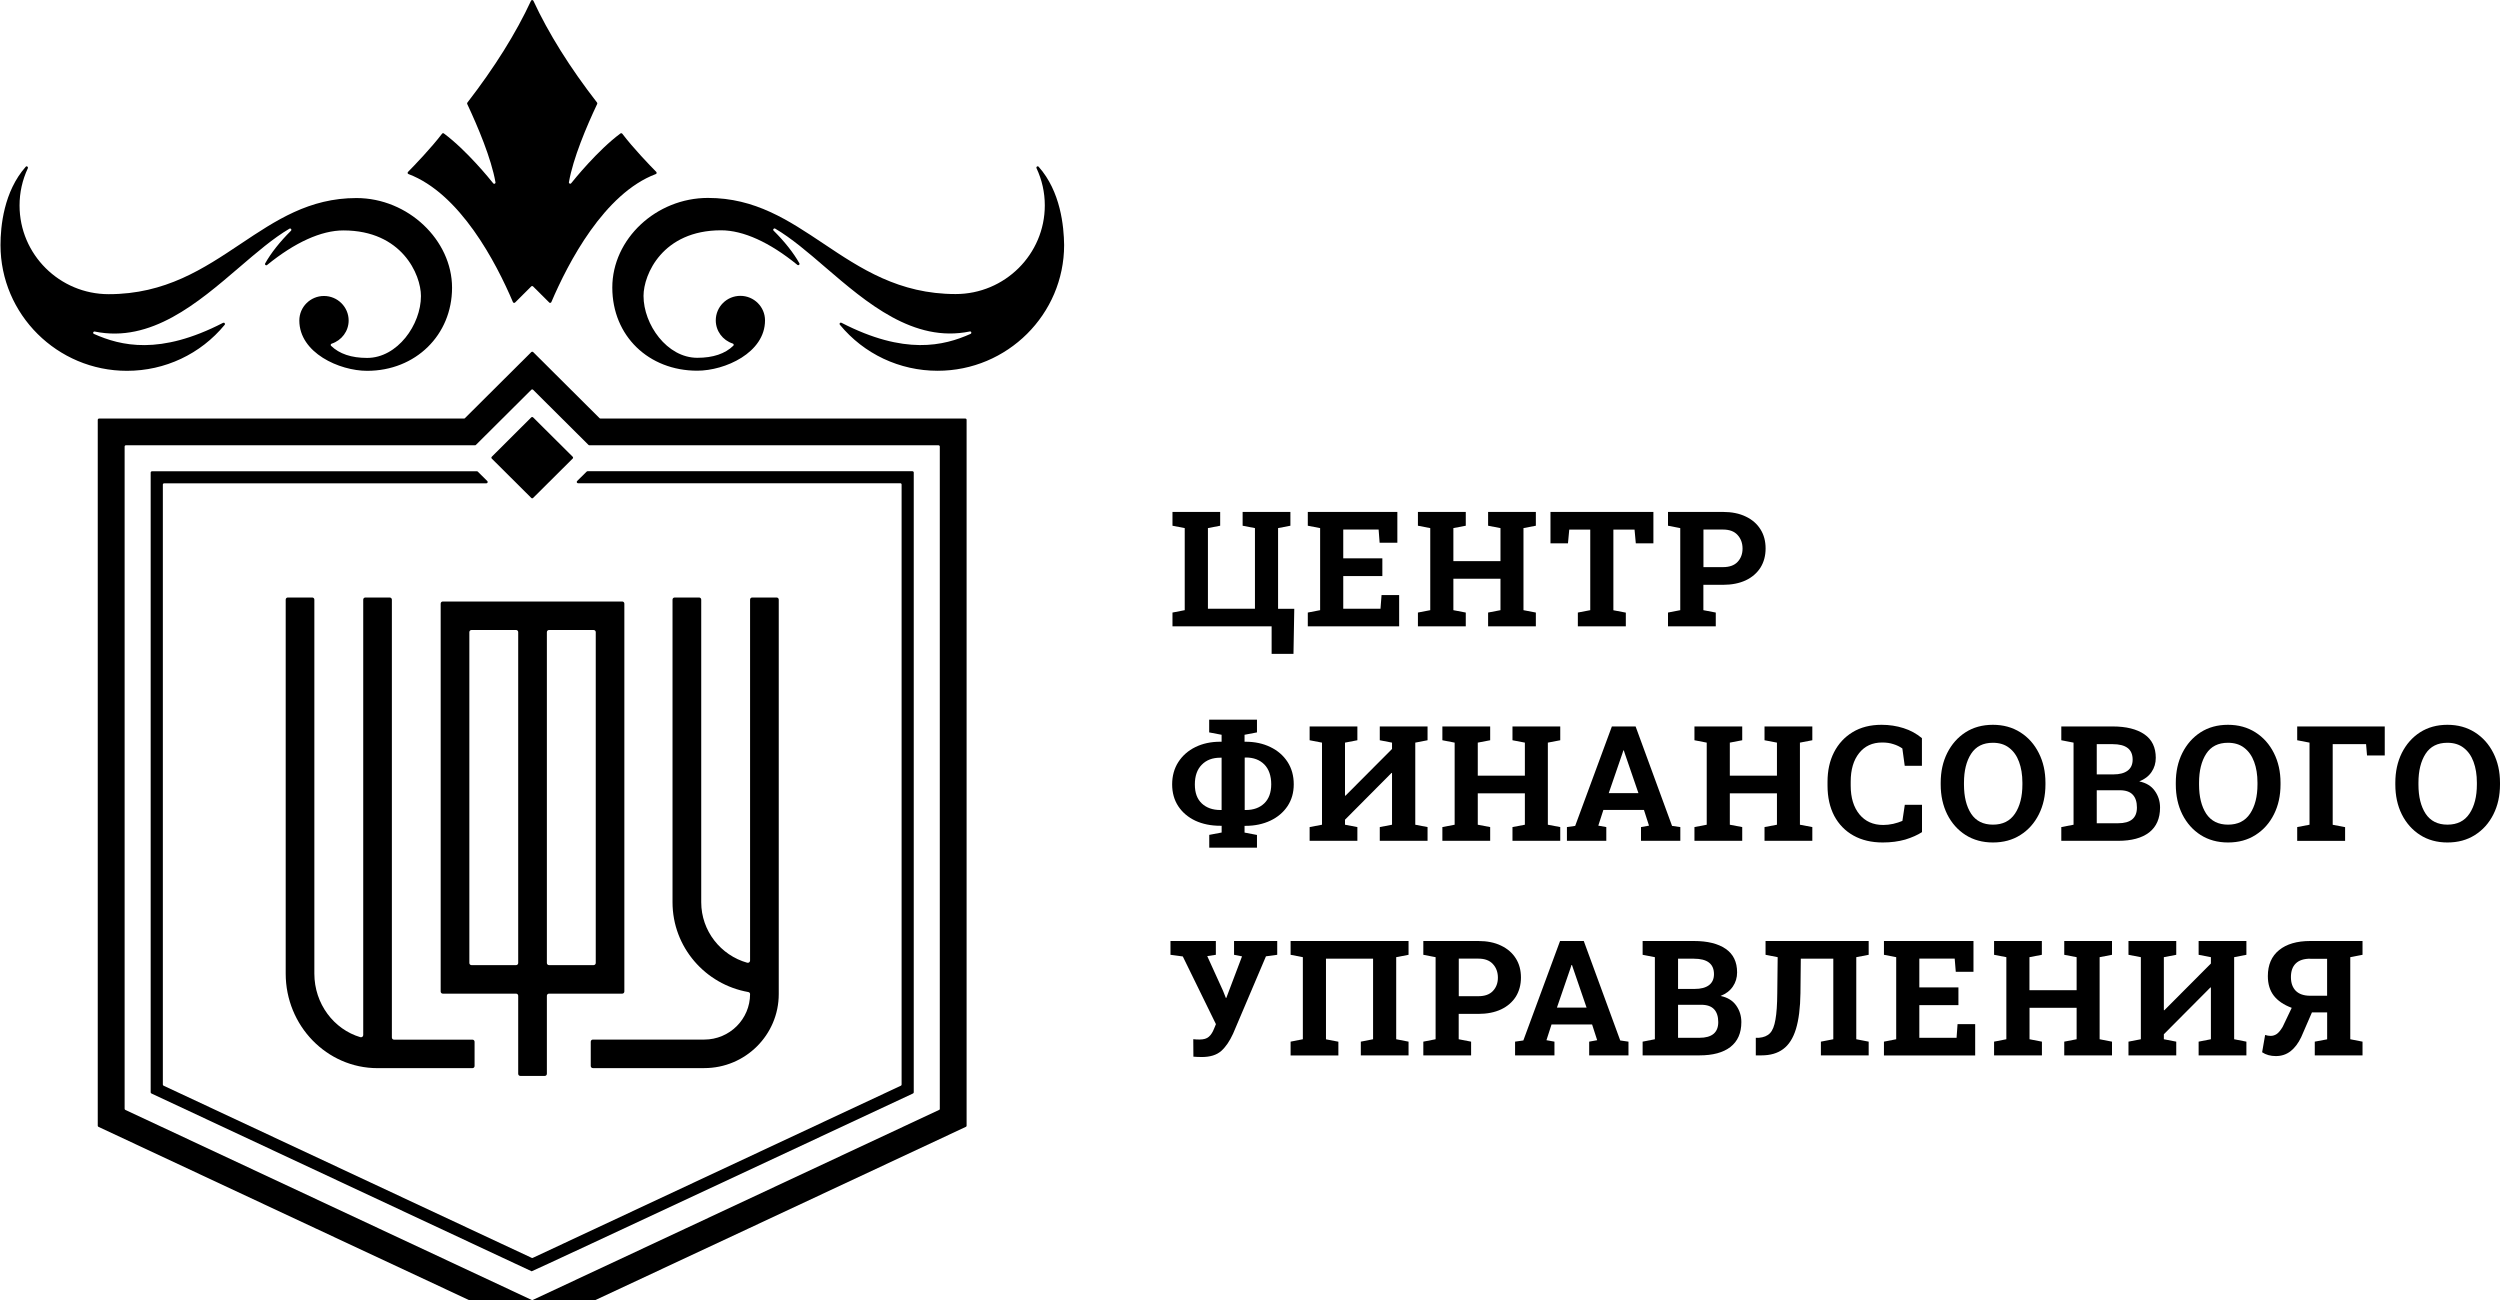
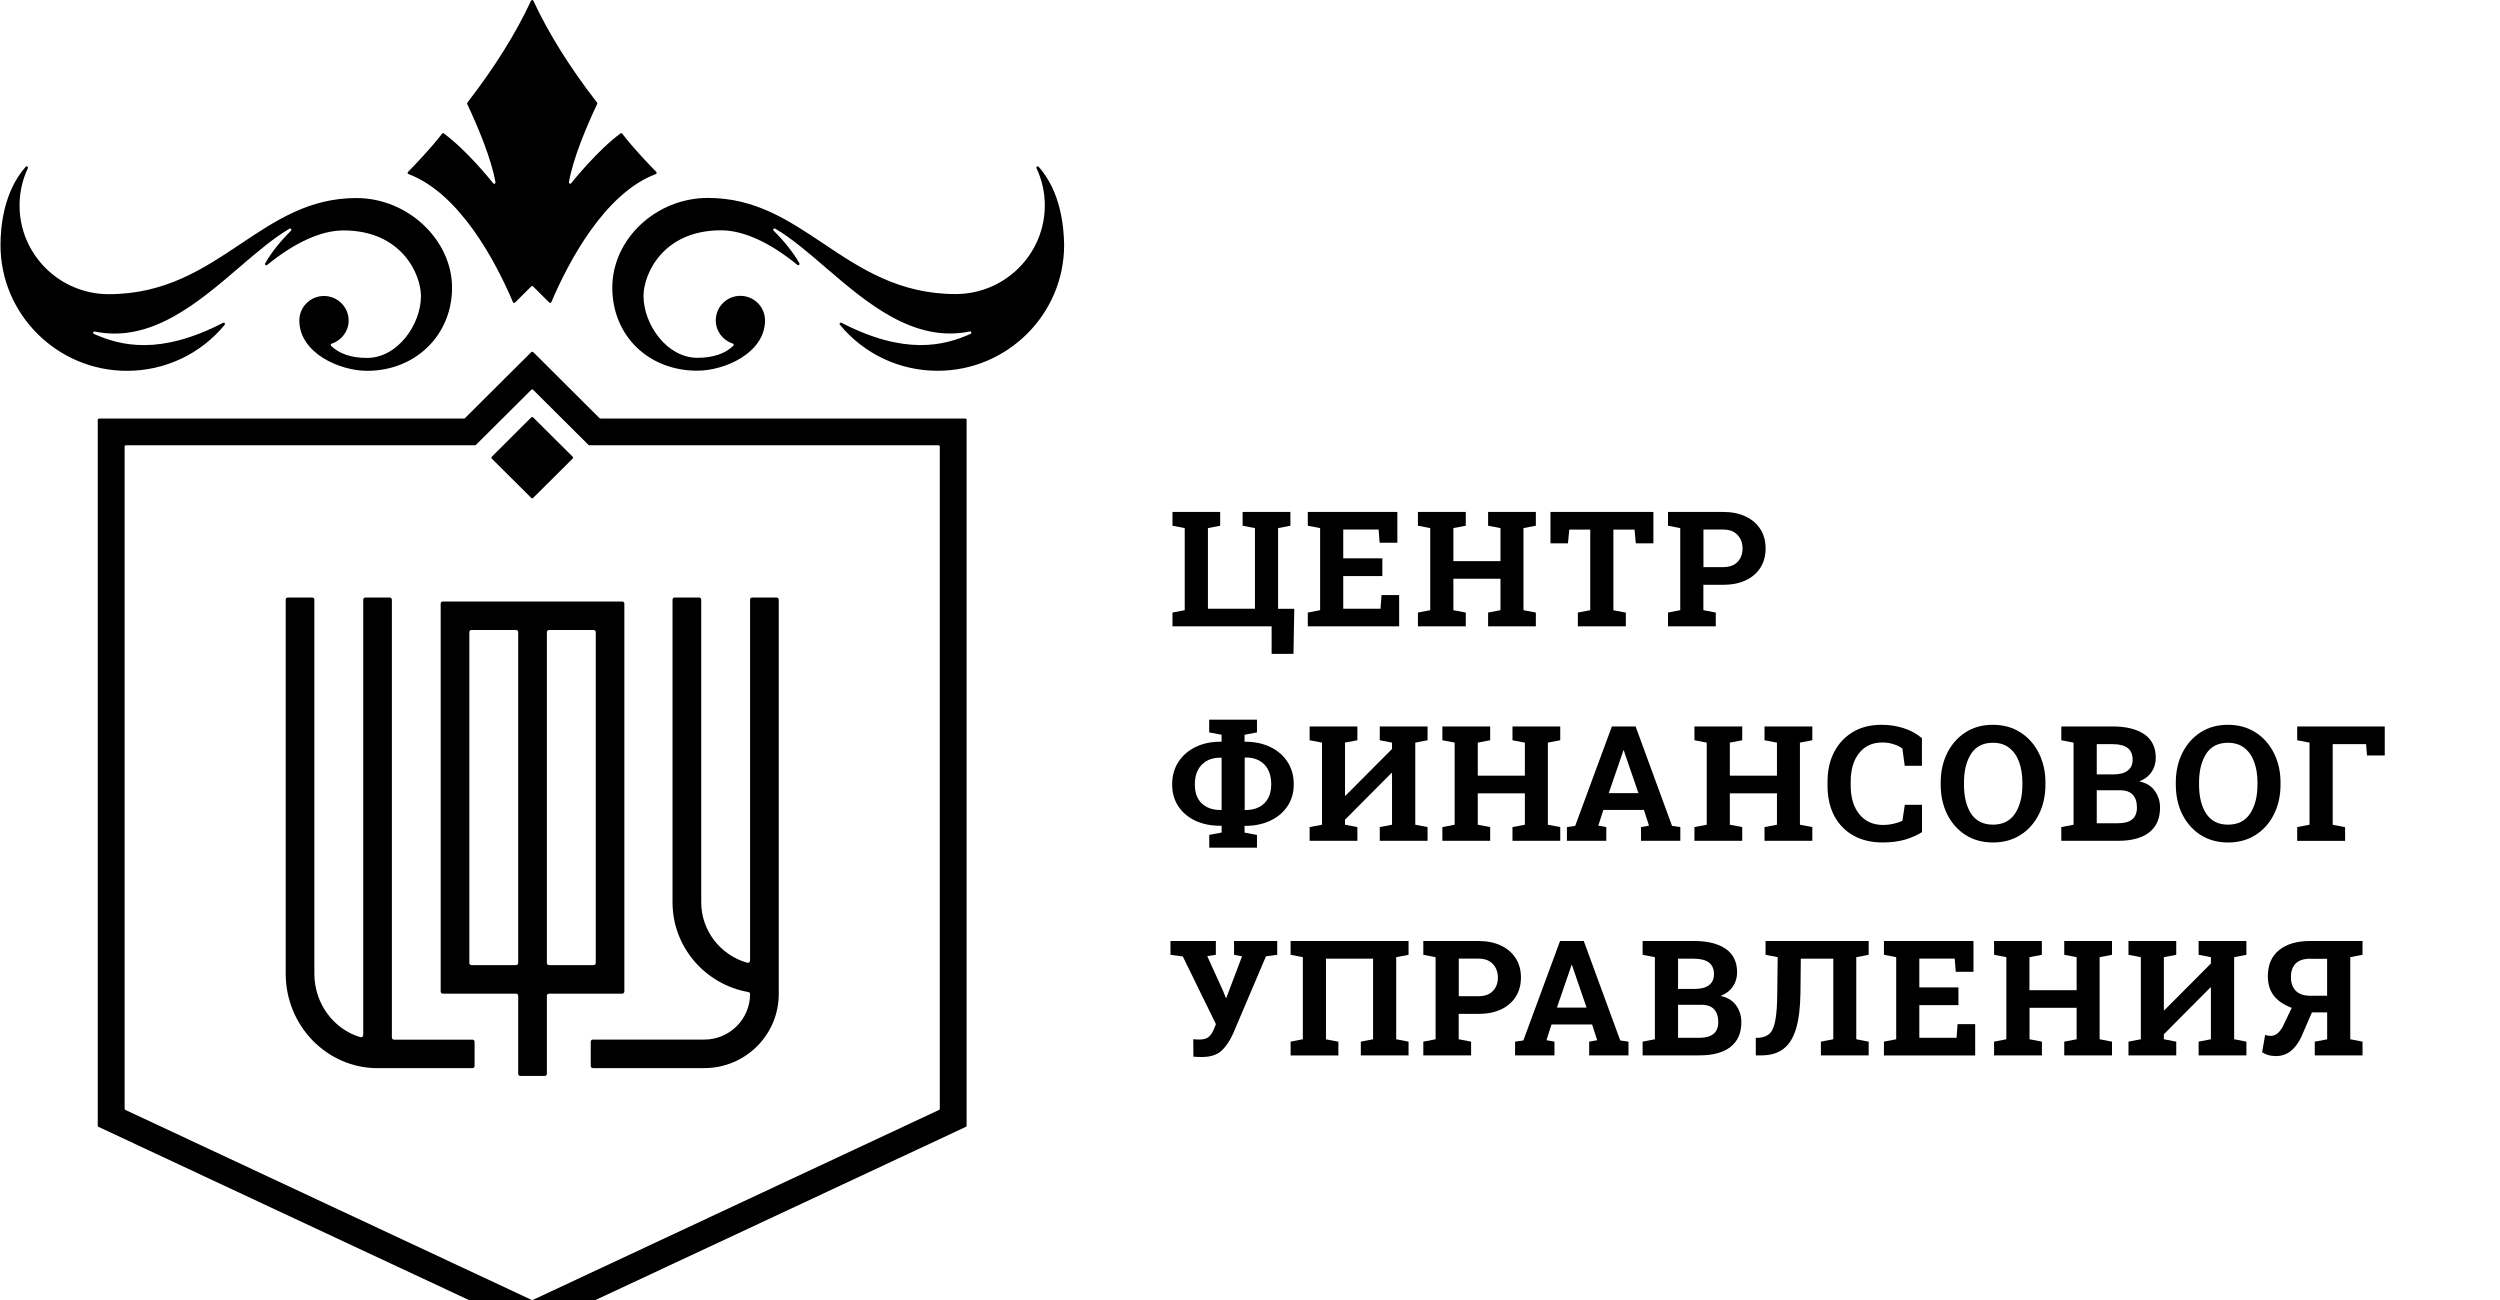
<svg xmlns="http://www.w3.org/2000/svg" width="100" height="52" viewBox="0 0 100 52" fill="none">
  <g clip-path="url(#clip0_1569_4)">
    <path d="M24.974 39.66V24.145C24.974 24.097 24.936 24.06 24.888 24.06H17.713C17.664 24.06 17.627 24.097 17.627 24.145V39.66C17.627 39.708 17.664 39.746 17.713 39.746H20.642C20.691 39.746 20.728 39.783 20.728 39.831V42.952C20.728 43 20.766 43.037 20.814 43.037H21.79C21.837 43.037 21.875 43 21.875 42.952V39.831C21.875 39.783 21.912 39.746 21.961 39.746H24.89C24.936 39.746 24.974 39.708 24.974 39.66ZM23.744 38.605H21.961C21.912 38.605 21.875 38.568 21.875 38.52V25.285C21.875 25.238 21.912 25.2 21.961 25.2H23.744C23.792 25.2 23.83 25.238 23.83 25.285V38.52C23.83 38.568 23.789 38.605 23.744 38.605ZM18.774 38.52V25.285C18.774 25.238 18.811 25.2 18.86 25.2H20.642C20.691 25.2 20.728 25.238 20.728 25.285V38.52C20.728 38.568 20.691 38.605 20.642 38.605H18.86C18.814 38.605 18.774 38.568 18.774 38.52Z" fill="black" />
    <path d="M30.088 23.9C30.04 23.9 30.003 23.938 30.003 23.985V38.424C30.003 38.48 29.947 38.525 29.891 38.51C28.829 38.212 28.049 37.238 28.049 36.09V23.985C28.049 23.938 28.011 23.9 27.963 23.9H26.987C26.939 23.9 26.901 23.938 26.901 23.985V36.09C26.901 37.887 28.212 39.379 29.933 39.682C29.973 39.69 30.003 39.722 30.003 39.762C30.003 40.767 29.182 41.583 28.171 41.583H23.715C23.667 41.583 23.63 41.621 23.63 41.669V42.639C23.63 42.686 23.667 42.724 23.715 42.724H28.171C29.816 42.724 31.15 41.397 31.15 39.762V23.985C31.15 23.938 31.112 23.9 31.064 23.9H30.088Z" fill="black" />
    <path d="M15.59 23.9H14.614C14.566 23.9 14.529 23.938 14.529 23.985V41.403C14.529 41.461 14.472 41.504 14.416 41.488C13.355 41.174 12.574 40.153 12.574 38.946V23.985C12.574 23.938 12.537 23.9 12.489 23.9H11.513C11.465 23.9 11.428 23.938 11.428 23.985V38.946C11.428 41.03 13.074 42.726 15.101 42.726H18.897C18.945 42.726 18.983 42.689 18.983 42.641V41.671C18.983 41.623 18.945 41.586 18.897 41.586H15.761C15.713 41.586 15.675 41.549 15.675 41.501V23.985C15.675 23.94 15.635 23.9 15.59 23.9Z" fill="black" />
    <path d="M38.613 16.742H24.022C24.008 16.742 23.995 16.737 23.984 16.729L21.327 14.083C21.308 14.065 21.274 14.065 21.252 14.083L18.595 16.729C18.584 16.74 18.571 16.742 18.557 16.742H3.961C3.934 16.742 3.91 16.766 3.91 16.796V45.029C3.91 45.05 3.923 45.066 3.939 45.074C3.939 45.074 21.266 53.179 21.287 53.184C21.308 53.179 38.634 45.074 38.634 45.074C38.654 45.066 38.664 45.047 38.664 45.029V16.796C38.667 16.766 38.643 16.742 38.613 16.742ZM37.595 44.351C37.595 44.372 37.584 44.391 37.566 44.396L21.311 51.998C21.298 52.004 21.282 52.004 21.268 51.998L5.014 44.396C4.995 44.388 4.985 44.369 4.985 44.351V17.862C4.985 17.833 5.009 17.811 5.035 17.811H19.001C19.015 17.811 19.03 17.806 19.038 17.795L21.252 15.591C21.271 15.572 21.308 15.572 21.324 15.591L23.538 17.795C23.546 17.803 23.562 17.811 23.575 17.811H37.541C37.568 17.811 37.592 17.835 37.592 17.862V44.351H37.595Z" fill="black" />
-     <path d="M36.496 18.849H23.504C23.49 18.849 23.477 18.854 23.466 18.865L23.084 19.242C23.071 19.256 23.065 19.279 23.073 19.298C23.081 19.317 23.1 19.33 23.121 19.33H36.013C36.042 19.33 36.064 19.351 36.064 19.381V43.383C36.064 43.404 36.052 43.42 36.036 43.428L21.311 50.315C21.298 50.321 21.282 50.321 21.269 50.315L6.544 43.428C6.527 43.42 6.514 43.402 6.514 43.383V19.383C6.514 19.354 6.539 19.333 6.565 19.333H19.456C19.475 19.333 19.494 19.319 19.504 19.301C19.512 19.282 19.507 19.258 19.494 19.245L19.114 18.867C19.103 18.857 19.09 18.851 19.077 18.851H6.081C6.052 18.851 6.027 18.875 6.027 18.902V43.694C6.027 43.715 6.039 43.731 6.057 43.739L21.266 50.852C21.309 50.852 36.52 43.739 36.52 43.739C36.536 43.731 36.55 43.713 36.55 43.694V18.899C36.55 18.872 36.526 18.849 36.496 18.849Z" fill="black" />
    <path d="M21.287 19.933C21.3 19.933 21.314 19.928 21.324 19.918L22.907 18.343C22.918 18.335 22.923 18.322 22.923 18.306C22.923 18.29 22.918 18.279 22.907 18.269L21.324 16.695C21.303 16.676 21.271 16.676 21.25 16.695L19.67 18.271C19.651 18.293 19.651 18.325 19.67 18.343L21.252 19.918C21.26 19.928 21.274 19.933 21.287 19.933Z" fill="black" />
    <path d="M20.517 12.084C20.525 12.1 20.538 12.11 20.555 12.116C20.573 12.118 20.589 12.113 20.602 12.102L21.25 11.456C21.268 11.438 21.303 11.438 21.322 11.456L21.971 12.102C21.979 12.113 21.993 12.116 22.006 12.116C22.033 12.113 22.049 12.1 22.054 12.084C22.728 10.504 24.166 7.741 26.233 6.962C26.249 6.957 26.262 6.941 26.265 6.925C26.267 6.909 26.262 6.89 26.252 6.877C25.989 6.611 25.335 5.931 24.891 5.348C24.872 5.327 24.84 5.322 24.818 5.338C23.907 6.013 22.955 7.196 22.848 7.329C22.835 7.348 22.811 7.356 22.787 7.345C22.765 7.335 22.752 7.313 22.757 7.289C22.923 6.329 23.463 5.056 23.888 4.157C23.896 4.138 23.893 4.12 23.883 4.104C22.797 2.705 21.939 1.333 21.335 0.03C21.316 -0.007 21.258 -0.007 21.241 0.03C20.637 1.333 19.779 2.702 18.694 4.106C18.683 4.122 18.68 4.144 18.689 4.16C19.111 5.061 19.651 6.335 19.819 7.292C19.825 7.316 19.811 7.337 19.79 7.348C19.769 7.358 19.741 7.35 19.726 7.329C19.621 7.196 18.667 6.013 17.755 5.338C17.734 5.322 17.702 5.324 17.683 5.348C17.237 5.931 16.582 6.611 16.32 6.877C16.306 6.89 16.304 6.906 16.306 6.925C16.309 6.944 16.322 6.957 16.338 6.962C18.405 7.741 19.846 10.504 20.517 12.084Z" fill="black" />
    <path d="M41.546 6.67C41.53 6.651 41.5 6.646 41.479 6.662C41.458 6.675 41.45 6.704 41.46 6.726C41.679 7.194 41.792 7.696 41.792 8.215C41.792 10.172 40.193 11.762 38.225 11.762C35.956 11.762 34.424 10.738 32.946 9.749C31.537 8.808 30.206 7.917 28.318 7.917C26.246 7.917 24.492 9.56 24.492 11.501C24.492 13.443 25.952 14.828 27.89 14.828C28.997 14.828 30.601 14.113 30.601 12.815C30.601 12.275 30.16 11.834 29.615 11.834C29.07 11.834 28.631 12.273 28.631 12.815C28.631 13.238 28.904 13.61 29.313 13.743C29.329 13.748 29.342 13.762 29.347 13.78C29.352 13.799 29.345 13.815 29.334 13.828C29.005 14.15 28.521 14.312 27.893 14.312C26.679 14.312 25.741 12.98 25.741 11.836C25.741 10.98 26.5 9.212 28.842 9.212C29.73 9.212 30.785 9.69 31.895 10.595C31.914 10.611 31.943 10.611 31.962 10.595C31.981 10.579 31.986 10.552 31.975 10.531C31.742 10.116 31.385 9.664 30.943 9.225C30.924 9.207 30.922 9.177 30.941 9.159C30.956 9.137 30.986 9.132 31.008 9.145C31.651 9.523 32.315 10.089 33.015 10.693C34.67 12.113 36.544 13.722 38.792 13.259C38.824 13.251 38.846 13.272 38.851 13.294C38.859 13.318 38.846 13.344 38.824 13.355C37.747 13.836 36.188 14.216 33.659 12.911C33.638 12.9 33.611 12.905 33.595 12.924C33.579 12.943 33.579 12.969 33.595 12.99C34.56 14.161 35.985 14.831 37.506 14.831C40.295 14.831 42.565 12.573 42.565 9.8C42.556 9.058 42.426 7.659 41.546 6.67Z" fill="black" />
    <path d="M8.987 12.993C9.002 12.975 9.002 12.948 8.987 12.927C8.973 12.908 8.947 12.903 8.923 12.913C6.393 14.219 4.835 13.836 3.758 13.357C3.733 13.347 3.72 13.32 3.728 13.296C3.736 13.275 3.758 13.254 3.79 13.262C6.038 13.724 7.912 12.116 9.569 10.696C10.27 10.095 10.933 9.526 11.577 9.148C11.601 9.135 11.631 9.14 11.644 9.161C11.66 9.183 11.657 9.212 11.639 9.23C11.197 9.669 10.839 10.121 10.607 10.536C10.593 10.557 10.598 10.584 10.62 10.6C10.639 10.616 10.668 10.616 10.684 10.6C11.793 9.696 12.85 9.217 13.737 9.217C16.079 9.217 16.838 10.986 16.838 11.842C16.838 12.988 15.898 14.317 14.684 14.317C14.058 14.317 13.574 14.155 13.243 13.833C13.229 13.82 13.224 13.804 13.229 13.786C13.235 13.767 13.245 13.754 13.264 13.748C13.67 13.615 13.946 13.243 13.946 12.82C13.946 12.28 13.502 11.839 12.959 11.839C12.416 11.839 11.973 12.278 11.973 12.82C11.973 14.115 13.577 14.833 14.684 14.833C16.622 14.833 18.082 13.403 18.082 11.507C18.082 9.611 16.33 7.922 14.256 7.922C12.368 7.922 11.037 8.813 9.628 9.754C8.147 10.743 6.618 11.767 4.348 11.767C2.383 11.767 0.782 10.177 0.782 8.22C0.782 7.701 0.894 7.199 1.113 6.731C1.124 6.707 1.116 6.68 1.095 6.664C1.076 6.646 1.046 6.651 1.03 6.67C0.151 7.659 0.02 9.058 0.02 9.802C0.02 12.576 2.29 14.833 5.078 14.833C6.599 14.833 8.024 14.163 8.987 12.993Z" fill="black" />
    <path d="M50.865 26.156V25.052H46.899V24.502L47.389 24.407V21.124L46.899 21.029V20.477H48.807V21.029L48.317 21.124V24.349H50.198V21.124L49.705 21.029V20.477H51.616V21.029L51.123 21.124V24.352H51.771L51.739 26.156H50.865Z" fill="black" />
    <path d="M52.312 24.502L52.805 24.407V21.124L52.312 21.029V20.477H55.894V21.71H55.185L55.145 21.182H53.73V22.334H55.294V23.042H53.73V24.349H55.22L55.262 23.802H55.966V25.054H52.312V24.502Z" fill="black" />
    <path d="M56.717 25.052V24.502L57.21 24.407V21.124L56.717 21.029V20.477H58.631V21.029L58.135 21.124V22.445H60.019V21.124L59.524 21.029V20.477H61.434V21.029L60.939 21.124V24.407L61.434 24.502V25.052H59.524V24.502L60.019 24.407V23.15H58.135V24.407L58.631 24.502V25.052H56.717Z" fill="black" />
    <path d="M63.114 24.502L63.61 24.407V21.185H62.77L62.719 21.732H62.019V20.477H66.136V21.732H65.432L65.382 21.185H64.535V24.41L65.033 24.505V25.054H63.114V24.502Z" fill="black" />
    <path d="M66.72 25.052V24.502L67.21 24.407V21.124L66.72 21.029V20.477H68.916C69.27 20.477 69.574 20.538 69.83 20.662C70.086 20.783 70.283 20.955 70.419 21.174C70.557 21.391 70.624 21.647 70.624 21.938C70.624 22.229 70.555 22.485 70.419 22.704C70.28 22.92 70.086 23.092 69.83 23.213C69.574 23.332 69.27 23.393 68.916 23.393H68.135V24.407L68.631 24.502V25.052H66.72ZM68.138 22.685H68.918C69.177 22.685 69.371 22.616 69.502 22.477C69.635 22.337 69.702 22.157 69.702 21.943C69.702 21.728 69.635 21.542 69.502 21.399C69.371 21.253 69.177 21.182 68.918 21.182H68.138V22.685Z" fill="black" />
    <path d="M48.37 33.395L48.866 33.301V33.031H48.812C48.437 33.031 48.103 32.962 47.813 32.828C47.523 32.69 47.296 32.498 47.131 32.249C46.968 32.001 46.886 31.708 46.886 31.375C46.886 31.042 46.968 30.738 47.133 30.482C47.299 30.226 47.525 30.025 47.816 29.883C48.106 29.74 48.437 29.669 48.812 29.669H48.864V29.391L48.367 29.296V28.787H50.279V29.296L49.782 29.391V29.669H49.82C50.193 29.669 50.526 29.74 50.817 29.883C51.107 30.023 51.336 30.221 51.502 30.477C51.667 30.733 51.75 31.031 51.75 31.37C51.75 31.708 51.667 31.993 51.502 32.244C51.336 32.492 51.107 32.688 50.817 32.825C50.526 32.962 50.196 33.034 49.82 33.034H49.782V33.303L50.279 33.398V33.908H48.37V33.395ZM49.788 32.4H49.834C50.142 32.4 50.388 32.31 50.572 32.133C50.756 31.954 50.849 31.7 50.849 31.37C50.849 31.039 50.756 30.762 50.572 30.577C50.388 30.393 50.142 30.3 49.834 30.3L49.788 30.305V32.4ZM48.812 32.4H48.864V30.308H48.812C48.501 30.308 48.256 30.4 48.072 30.588C47.888 30.773 47.794 31.034 47.794 31.378C47.794 31.721 47.888 31.962 48.072 32.138C48.256 32.31 48.503 32.4 48.812 32.4Z" fill="black" />
    <path d="M52.385 33.633V33.083L52.88 32.989V29.705L52.385 29.61V29.058H54.295V29.61L53.8 29.705V31.824L53.818 31.829L55.681 29.959V29.705L55.191 29.61V29.058H57.102V29.61L56.611 29.705V32.989L57.102 33.083V33.633H55.191V33.083L55.681 32.989V30.921L55.663 30.915L53.8 32.788V32.989L54.295 33.083V33.633H52.385Z" fill="black" />
    <path d="M57.695 33.633V33.083L58.186 32.989V29.705L57.695 29.61V29.058H59.607V29.61L59.111 29.705V31.026H60.995V29.705L60.499 29.61V29.058H62.41V29.61L61.914 29.705V32.989L62.41 33.083V33.633H60.499V33.083L60.995 32.989V31.732H59.111V32.989L59.607 33.083V33.633H57.695Z" fill="black" />
    <path d="M62.677 33.633V33.083L63.007 33.036L64.475 29.058H65.424L66.882 33.036L67.213 33.083V33.633H65.64V33.083L65.96 33.026L65.758 32.397H64.135L63.932 33.026L64.252 33.083V33.633H62.677ZM64.35 31.724H65.537L64.998 30.155L64.953 30.017H64.934L64.886 30.165L64.35 31.724Z" fill="black" />
    <path d="M67.778 33.633V33.083L68.269 32.989V29.705L67.778 29.61V29.058H69.689V29.61L69.193 29.705V31.026H71.078V29.705L70.581 29.61V29.058H72.493V29.61L71.997 29.705V32.989L72.493 33.083V33.633H70.581V33.083L71.078 32.989V31.732H69.193V32.989L69.689 33.083V33.633H67.778Z" fill="black" />
    <path d="M75.31 33.699C74.86 33.699 74.468 33.607 74.138 33.422C73.807 33.237 73.551 32.973 73.37 32.635C73.192 32.294 73.101 31.89 73.101 31.425V31.272C73.101 30.828 73.186 30.434 73.359 30.094C73.535 29.751 73.783 29.481 74.106 29.286C74.428 29.09 74.815 28.992 75.262 28.992C75.574 28.992 75.864 29.037 76.141 29.125C76.416 29.211 76.661 29.346 76.877 29.526V30.632H76.189L76.094 29.938C75.987 29.864 75.87 29.806 75.736 29.766C75.603 29.721 75.454 29.7 75.286 29.7C74.894 29.7 74.588 29.843 74.364 30.125C74.14 30.405 74.028 30.786 74.028 31.266V31.427C74.028 31.908 74.146 32.291 74.377 32.574C74.609 32.856 74.926 32.999 75.329 32.999C75.462 32.999 75.595 32.983 75.728 32.954C75.864 32.922 75.987 32.883 76.096 32.836L76.192 32.191H76.88V33.285C76.701 33.4 76.478 33.501 76.209 33.583C75.936 33.66 75.638 33.699 75.31 33.699Z" fill="black" />
    <path d="M79.718 33.699C79.302 33.699 78.937 33.599 78.622 33.4C78.311 33.2 78.065 32.925 77.889 32.574C77.716 32.225 77.628 31.826 77.628 31.38V31.311C77.628 30.867 77.713 30.472 77.889 30.12C78.065 29.771 78.308 29.494 78.62 29.293C78.931 29.093 79.297 28.992 79.715 28.992C80.134 28.992 80.496 29.093 80.813 29.293C81.13 29.494 81.376 29.771 81.551 30.12C81.73 30.472 81.818 30.867 81.818 31.311V31.38C81.818 31.826 81.73 32.225 81.554 32.574C81.378 32.925 81.133 33.2 80.816 33.4C80.499 33.602 80.133 33.699 79.718 33.699ZM79.718 32.986C80.109 32.986 80.402 32.841 80.6 32.545C80.797 32.249 80.896 31.861 80.896 31.38V31.306C80.896 30.989 80.85 30.712 80.762 30.474C80.675 30.234 80.541 30.046 80.365 29.912C80.192 29.777 79.976 29.711 79.715 29.711C79.326 29.711 79.036 29.856 78.844 30.152C78.654 30.445 78.559 30.831 78.559 31.309V31.385C78.559 31.866 78.654 32.257 78.846 32.55C79.038 32.841 79.331 32.986 79.718 32.986Z" fill="black" />
    <path d="M82.452 33.633V33.083L82.942 32.989V29.705L82.452 29.61V29.058H84.504C85.048 29.058 85.472 29.164 85.775 29.372C86.08 29.581 86.231 29.896 86.231 30.313C86.231 30.524 86.175 30.714 86.061 30.881C85.949 31.047 85.783 31.172 85.571 31.256C85.848 31.314 86.056 31.441 86.191 31.634C86.33 31.826 86.402 32.048 86.402 32.302C86.402 32.74 86.256 33.071 85.965 33.298C85.674 33.522 85.258 33.633 84.726 33.633H82.452ZM83.87 30.976H84.536C84.784 30.976 84.973 30.926 85.107 30.825C85.24 30.725 85.306 30.577 85.306 30.384C85.306 29.972 85.04 29.766 84.504 29.766H83.87V30.976ZM83.87 32.93H84.723C85.227 32.93 85.477 32.722 85.477 32.302C85.477 32.077 85.421 31.905 85.312 31.79C85.203 31.67 85.029 31.61 84.792 31.61H83.87V32.93Z" fill="black" />
    <path d="M89.121 33.699C88.705 33.699 88.34 33.599 88.026 33.4C87.714 33.2 87.469 32.925 87.293 32.574C87.119 32.225 87.032 31.826 87.032 31.38V31.311C87.032 30.867 87.117 30.472 87.293 30.12C87.469 29.771 87.711 29.494 88.023 29.293C88.335 29.093 88.7 28.992 89.118 28.992C89.537 28.992 89.899 29.093 90.216 29.293C90.534 29.494 90.779 29.771 90.955 30.12C91.133 30.472 91.221 30.867 91.221 31.311V31.38C91.221 31.826 91.133 32.225 90.957 32.574C90.781 32.925 90.536 33.2 90.219 33.4C89.904 33.602 89.54 33.699 89.121 33.699ZM89.121 32.986C89.513 32.986 89.806 32.841 90.003 32.545C90.2 32.249 90.299 31.861 90.299 31.38V31.306C90.299 30.989 90.254 30.712 90.166 30.474C90.078 30.234 89.944 30.046 89.769 29.912C89.596 29.777 89.38 29.711 89.118 29.711C88.729 29.711 88.439 29.856 88.247 30.152C88.058 30.445 87.962 30.831 87.962 31.309V31.385C87.962 31.866 88.058 32.257 88.249 32.55C88.444 32.841 88.734 32.986 89.121 32.986Z" fill="black" />
    <path d="M91.888 33.083L92.381 32.989V29.705L91.888 29.61V29.058H95.39V30.218H94.681L94.643 29.766H93.308V32.991L93.804 33.086V33.636H91.888V33.083Z" fill="black" />
-     <path d="M97.897 33.699C97.482 33.699 97.117 33.599 96.805 33.4C96.493 33.2 96.248 32.925 96.072 32.574C95.899 32.225 95.813 31.826 95.813 31.38V31.311C95.813 30.867 95.899 30.472 96.072 30.12C96.248 29.771 96.49 29.494 96.802 29.293C97.114 29.093 97.479 28.992 97.897 28.992C98.315 28.992 98.678 29.093 98.995 29.293C99.312 29.494 99.558 29.771 99.734 30.12C99.912 30.472 100 30.867 100 31.311V31.38C100 31.826 99.912 32.225 99.736 32.574C99.56 32.925 99.315 33.2 98.998 33.4C98.681 33.602 98.316 33.699 97.897 33.699ZM97.897 32.986C98.289 32.986 98.582 32.841 98.779 32.545C98.977 32.249 99.075 31.861 99.075 31.38V31.306C99.075 30.989 99.03 30.712 98.942 30.474C98.854 30.234 98.721 30.046 98.545 29.912C98.372 29.777 98.156 29.711 97.894 29.711C97.506 29.711 97.215 29.856 97.023 30.152C96.834 30.445 96.738 30.831 96.738 31.309V31.385C96.738 31.866 96.834 32.257 97.026 32.55C97.22 32.841 97.511 32.986 97.897 32.986Z" fill="black" />
    <path d="M48.066 42.281C48.013 42.281 47.955 42.278 47.885 42.276C47.818 42.273 47.77 42.27 47.736 42.267L47.731 41.568C47.755 41.573 47.794 41.576 47.85 41.578C47.906 41.581 47.952 41.581 47.981 41.581C48.149 41.581 48.272 41.544 48.354 41.47C48.44 41.396 48.509 41.285 48.567 41.137L48.637 40.966L47.312 38.258L46.819 38.192V37.64H48.634V38.192L48.29 38.245L48.922 39.635L49.034 39.917H49.052L49.681 38.255L49.362 38.192V37.64H51.089V38.192L50.638 38.253L49.322 41.349C49.186 41.647 49.028 41.879 48.847 42.04C48.663 42.202 48.405 42.281 48.066 42.281Z" fill="black" />
    <path d="M51.624 41.666L52.114 41.57V38.287L51.624 38.192V37.64H56.342V38.192L55.848 38.287V41.57L56.342 41.666V42.215H54.433V41.666L54.923 41.57V38.348H53.039V41.573L53.535 41.668V42.218H51.624V41.666Z" fill="black" />
    <path d="M56.933 42.215V41.666L57.424 41.57V38.287L56.933 38.192V37.64H59.129C59.484 37.64 59.788 37.701 60.043 37.825C60.299 37.947 60.496 38.118 60.633 38.337C60.771 38.554 60.838 38.81 60.838 39.1C60.838 39.391 60.768 39.647 60.633 39.867C60.494 40.083 60.299 40.255 60.043 40.376C59.788 40.495 59.484 40.556 59.129 40.556H58.348V41.57L58.844 41.666V42.215H56.933ZM58.351 39.848H59.132C59.391 39.848 59.585 39.78 59.716 39.639C59.849 39.499 59.916 39.32 59.916 39.106C59.916 38.892 59.849 38.704 59.716 38.562C59.585 38.417 59.391 38.345 59.132 38.345H58.351V39.848Z" fill="black" />
    <path d="M60.603 42.215V41.666L60.934 41.618L62.402 37.64H63.351L64.809 41.618L65.139 41.666V42.215H63.567V41.666L63.887 41.608L63.684 40.979H62.061L61.858 41.608L62.178 41.666V42.215H60.603ZM62.277 40.305H63.463L62.925 38.736L62.879 38.599H62.86L62.812 38.747L62.277 40.305Z" fill="black" />
    <path d="M65.705 42.215V41.666L66.195 41.57V38.287L65.705 38.192V37.64H67.756C68.3 37.64 68.724 37.745 69.028 37.954C69.332 38.163 69.484 38.477 69.484 38.895C69.484 39.106 69.428 39.296 69.313 39.463C69.201 39.629 69.036 39.753 68.823 39.838C69.1 39.896 69.308 40.023 69.444 40.215C69.582 40.408 69.654 40.63 69.654 40.884C69.654 41.322 69.508 41.652 69.217 41.879C68.926 42.104 68.514 42.215 67.978 42.215H65.705ZM67.122 39.557H67.788C68.037 39.557 68.225 39.507 68.359 39.407C68.492 39.307 68.559 39.159 68.559 38.966C68.559 38.554 68.292 38.348 67.756 38.348H67.122V39.557ZM67.122 41.512H67.975C68.478 41.512 68.73 41.303 68.73 40.884C68.73 40.659 68.673 40.487 68.564 40.371C68.455 40.252 68.282 40.191 68.045 40.191H67.122V41.512Z" fill="black" />
    <path d="M70.232 42.215V41.512H70.355C70.547 41.496 70.696 41.436 70.8 41.327C70.904 41.219 70.976 41.037 71.018 40.783C71.064 40.527 71.088 40.176 71.091 39.724L71.107 38.287L70.622 38.192V37.64H74.747V38.192L74.251 38.287V41.57L74.747 41.666V42.215H72.836V41.666L73.332 41.57V38.348H72.032L72.018 39.724C72.01 40.316 71.949 40.797 71.837 41.163C71.725 41.528 71.555 41.795 71.325 41.964C71.099 42.133 70.811 42.215 70.459 42.215H70.232Z" fill="black" />
    <path d="M75.358 41.666L75.848 41.57V38.287L75.358 38.192V37.64H78.939V38.873H78.231L78.188 38.345H76.773V39.497H78.337V40.205H76.773V41.512H78.263L78.302 40.966H79.007V42.218H75.358V41.666Z" fill="black" />
    <path d="M79.763 42.215V41.666L80.254 41.57V38.287L79.763 38.192V37.64H81.674V38.192L81.178 38.287V39.608H83.065V38.287L82.57 38.192V37.64H84.48V38.192L83.985 38.287V41.57L84.48 41.666V42.215H82.57V41.666L83.065 41.57V40.313H81.181V41.57L81.677 41.666V42.215H79.763Z" fill="black" />
    <path d="M85.139 42.215V41.666L85.634 41.57V38.287L85.139 38.192V37.64H87.05V38.192L86.554 38.287V40.406L86.573 40.411L88.436 38.541V38.287L87.945 38.192V37.64H89.856V38.192L89.366 38.287V41.57L89.856 41.666V42.215H87.945V41.666L88.436 41.57V39.502L88.417 39.497L86.554 41.37V41.57L87.05 41.666V42.215H85.139Z" fill="black" />
    <path d="M94.501 41.666V42.215H92.591V41.666L93.086 41.573V40.495H92.478L92.047 41.488C91.932 41.729 91.791 41.916 91.623 42.048C91.455 42.178 91.261 42.243 91.034 42.243C90.823 42.243 90.639 42.194 90.485 42.09L90.605 41.398C90.682 41.422 90.754 41.436 90.823 41.436C90.914 41.436 90.997 41.409 91.071 41.359C91.146 41.306 91.226 41.211 91.308 41.071L91.663 40.326L91.668 40.313C91.348 40.194 91.111 40.031 90.952 39.827C90.794 39.621 90.714 39.362 90.714 39.045C90.714 38.594 90.863 38.248 91.164 38.004C91.463 37.761 91.879 37.64 92.409 37.64H94.501V38.192L94.011 38.287V41.57L94.501 41.666ZM92.409 38.348C92.154 38.348 91.959 38.411 91.828 38.541C91.7 38.668 91.637 38.847 91.637 39.084C91.637 39.322 91.703 39.502 91.833 39.635C91.964 39.764 92.156 39.83 92.409 39.83H93.084V38.351H92.409V38.348Z" fill="black" />
  </g>
  <defs>
    <clipPath id="clip0_1569_4">
      <rect width="100" height="52" fill="white" />
    </clipPath>
  </defs>
</svg>